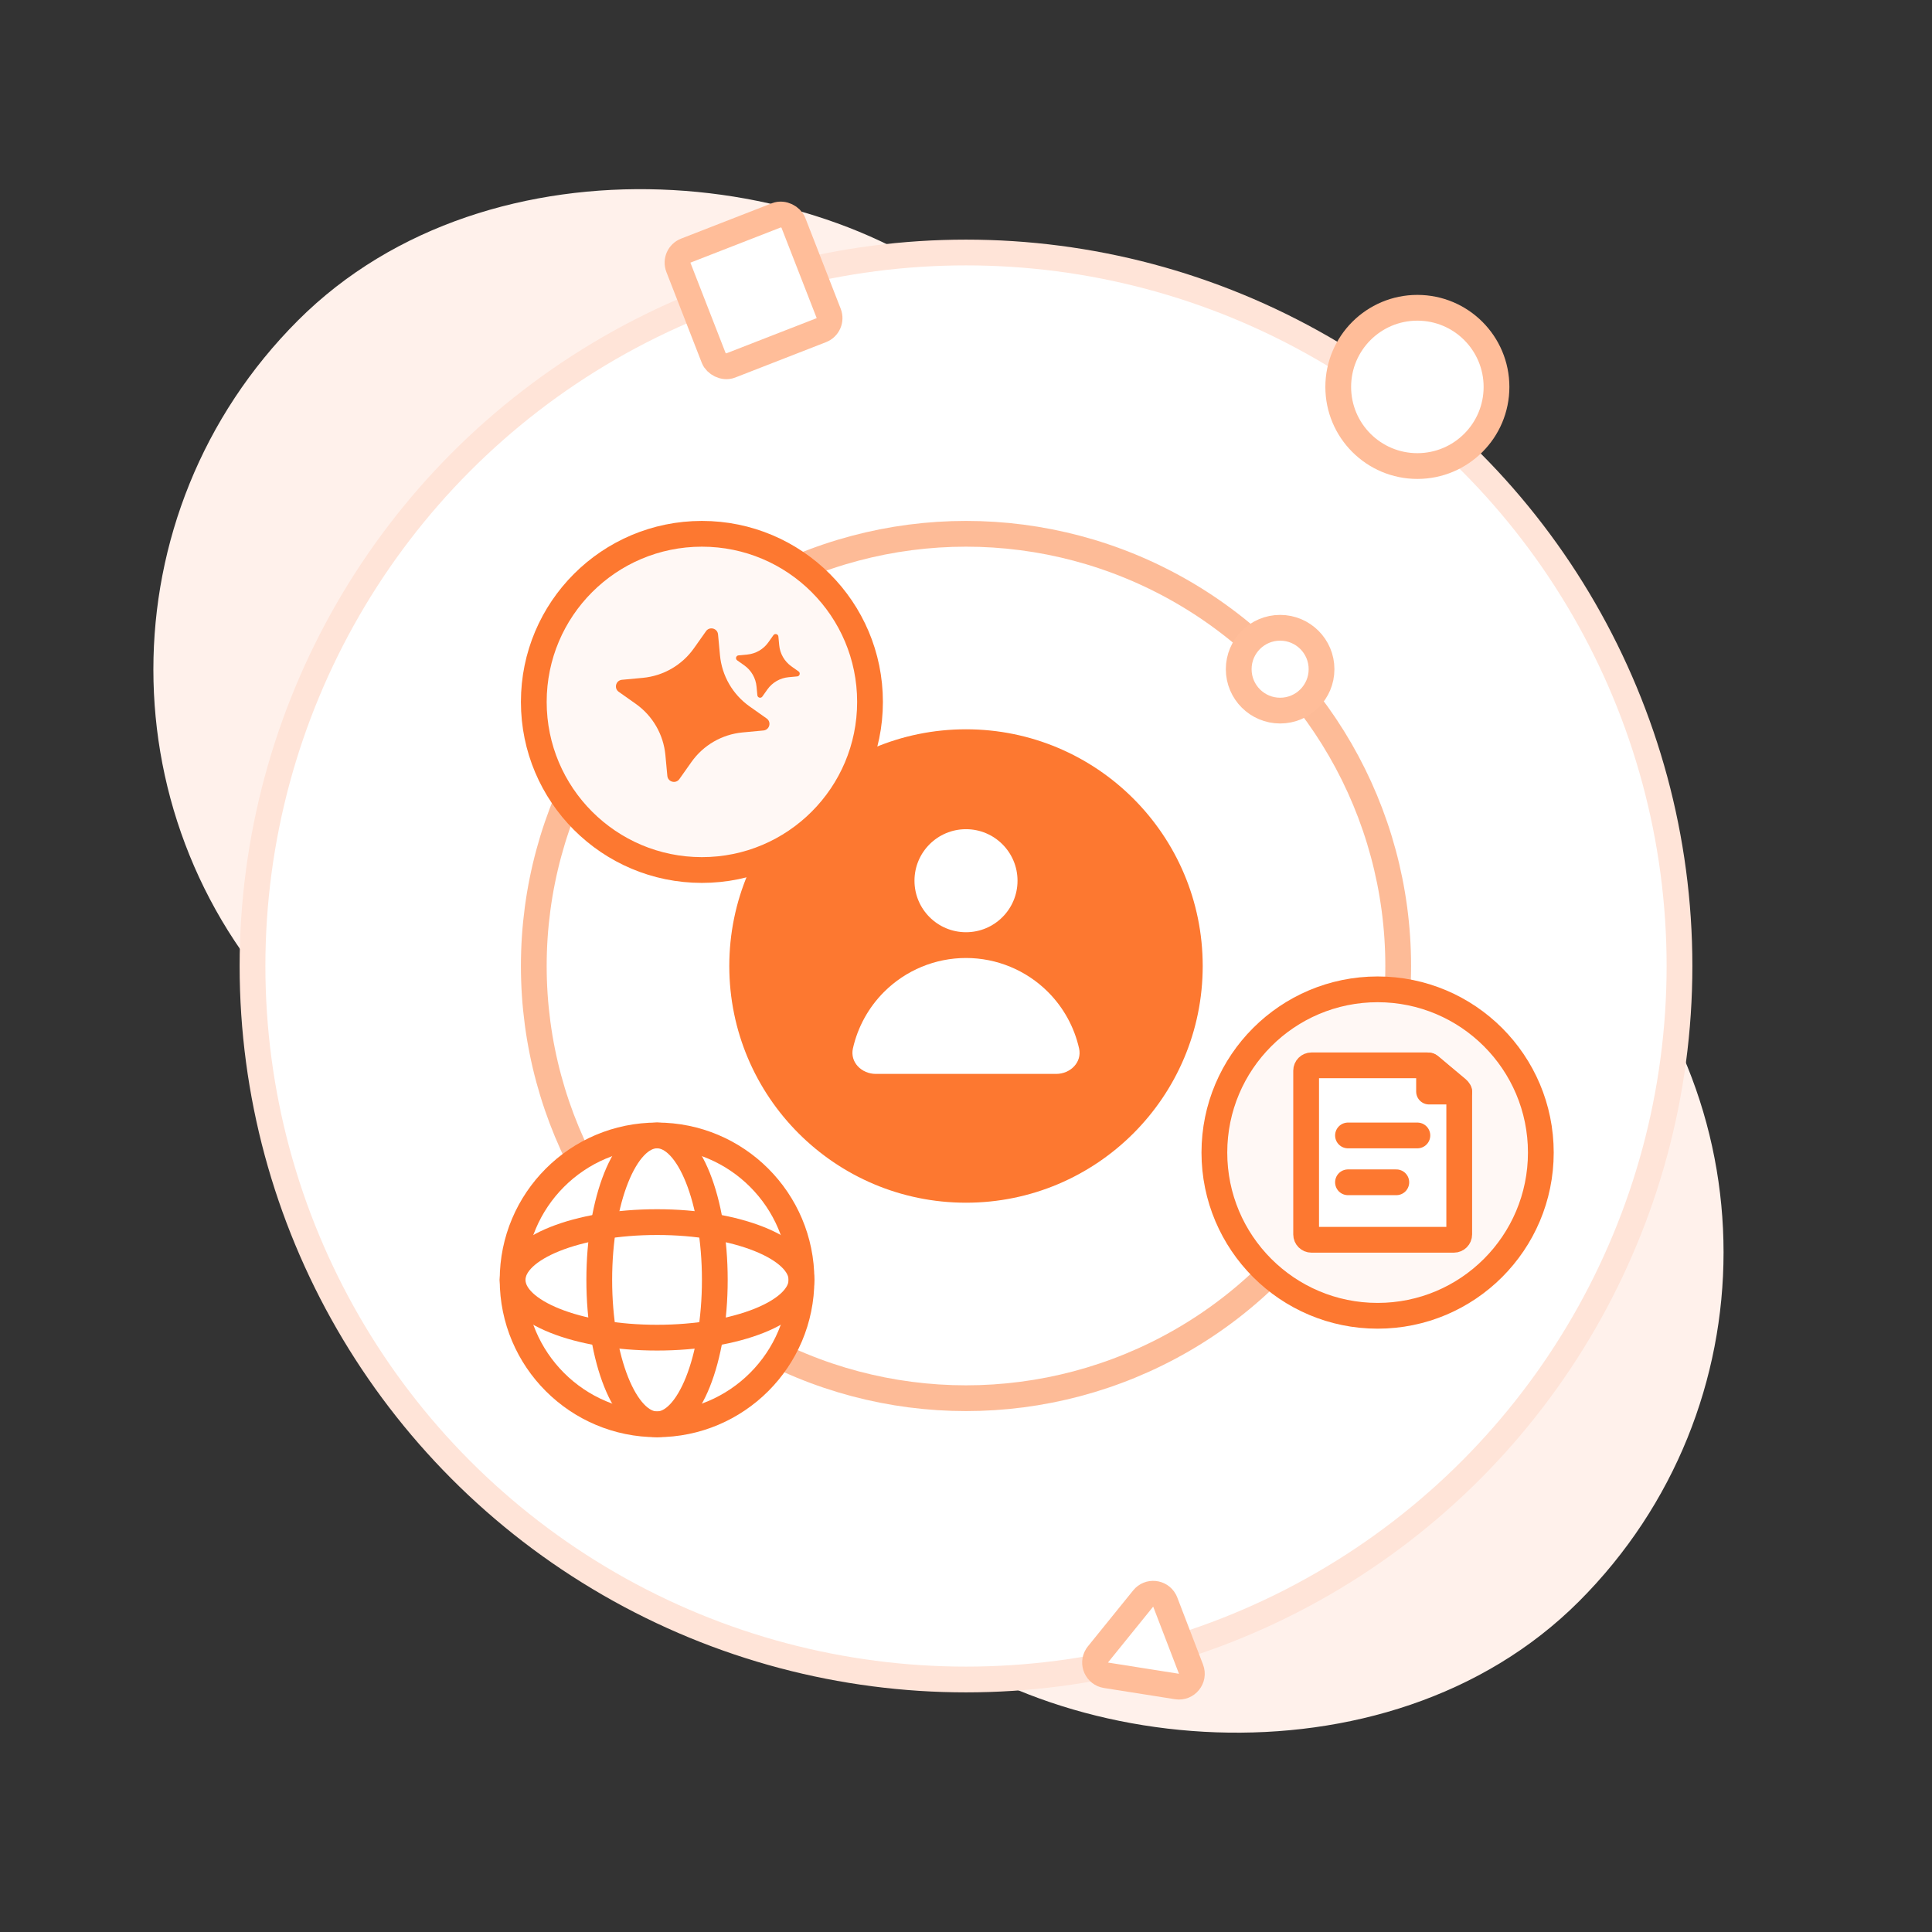
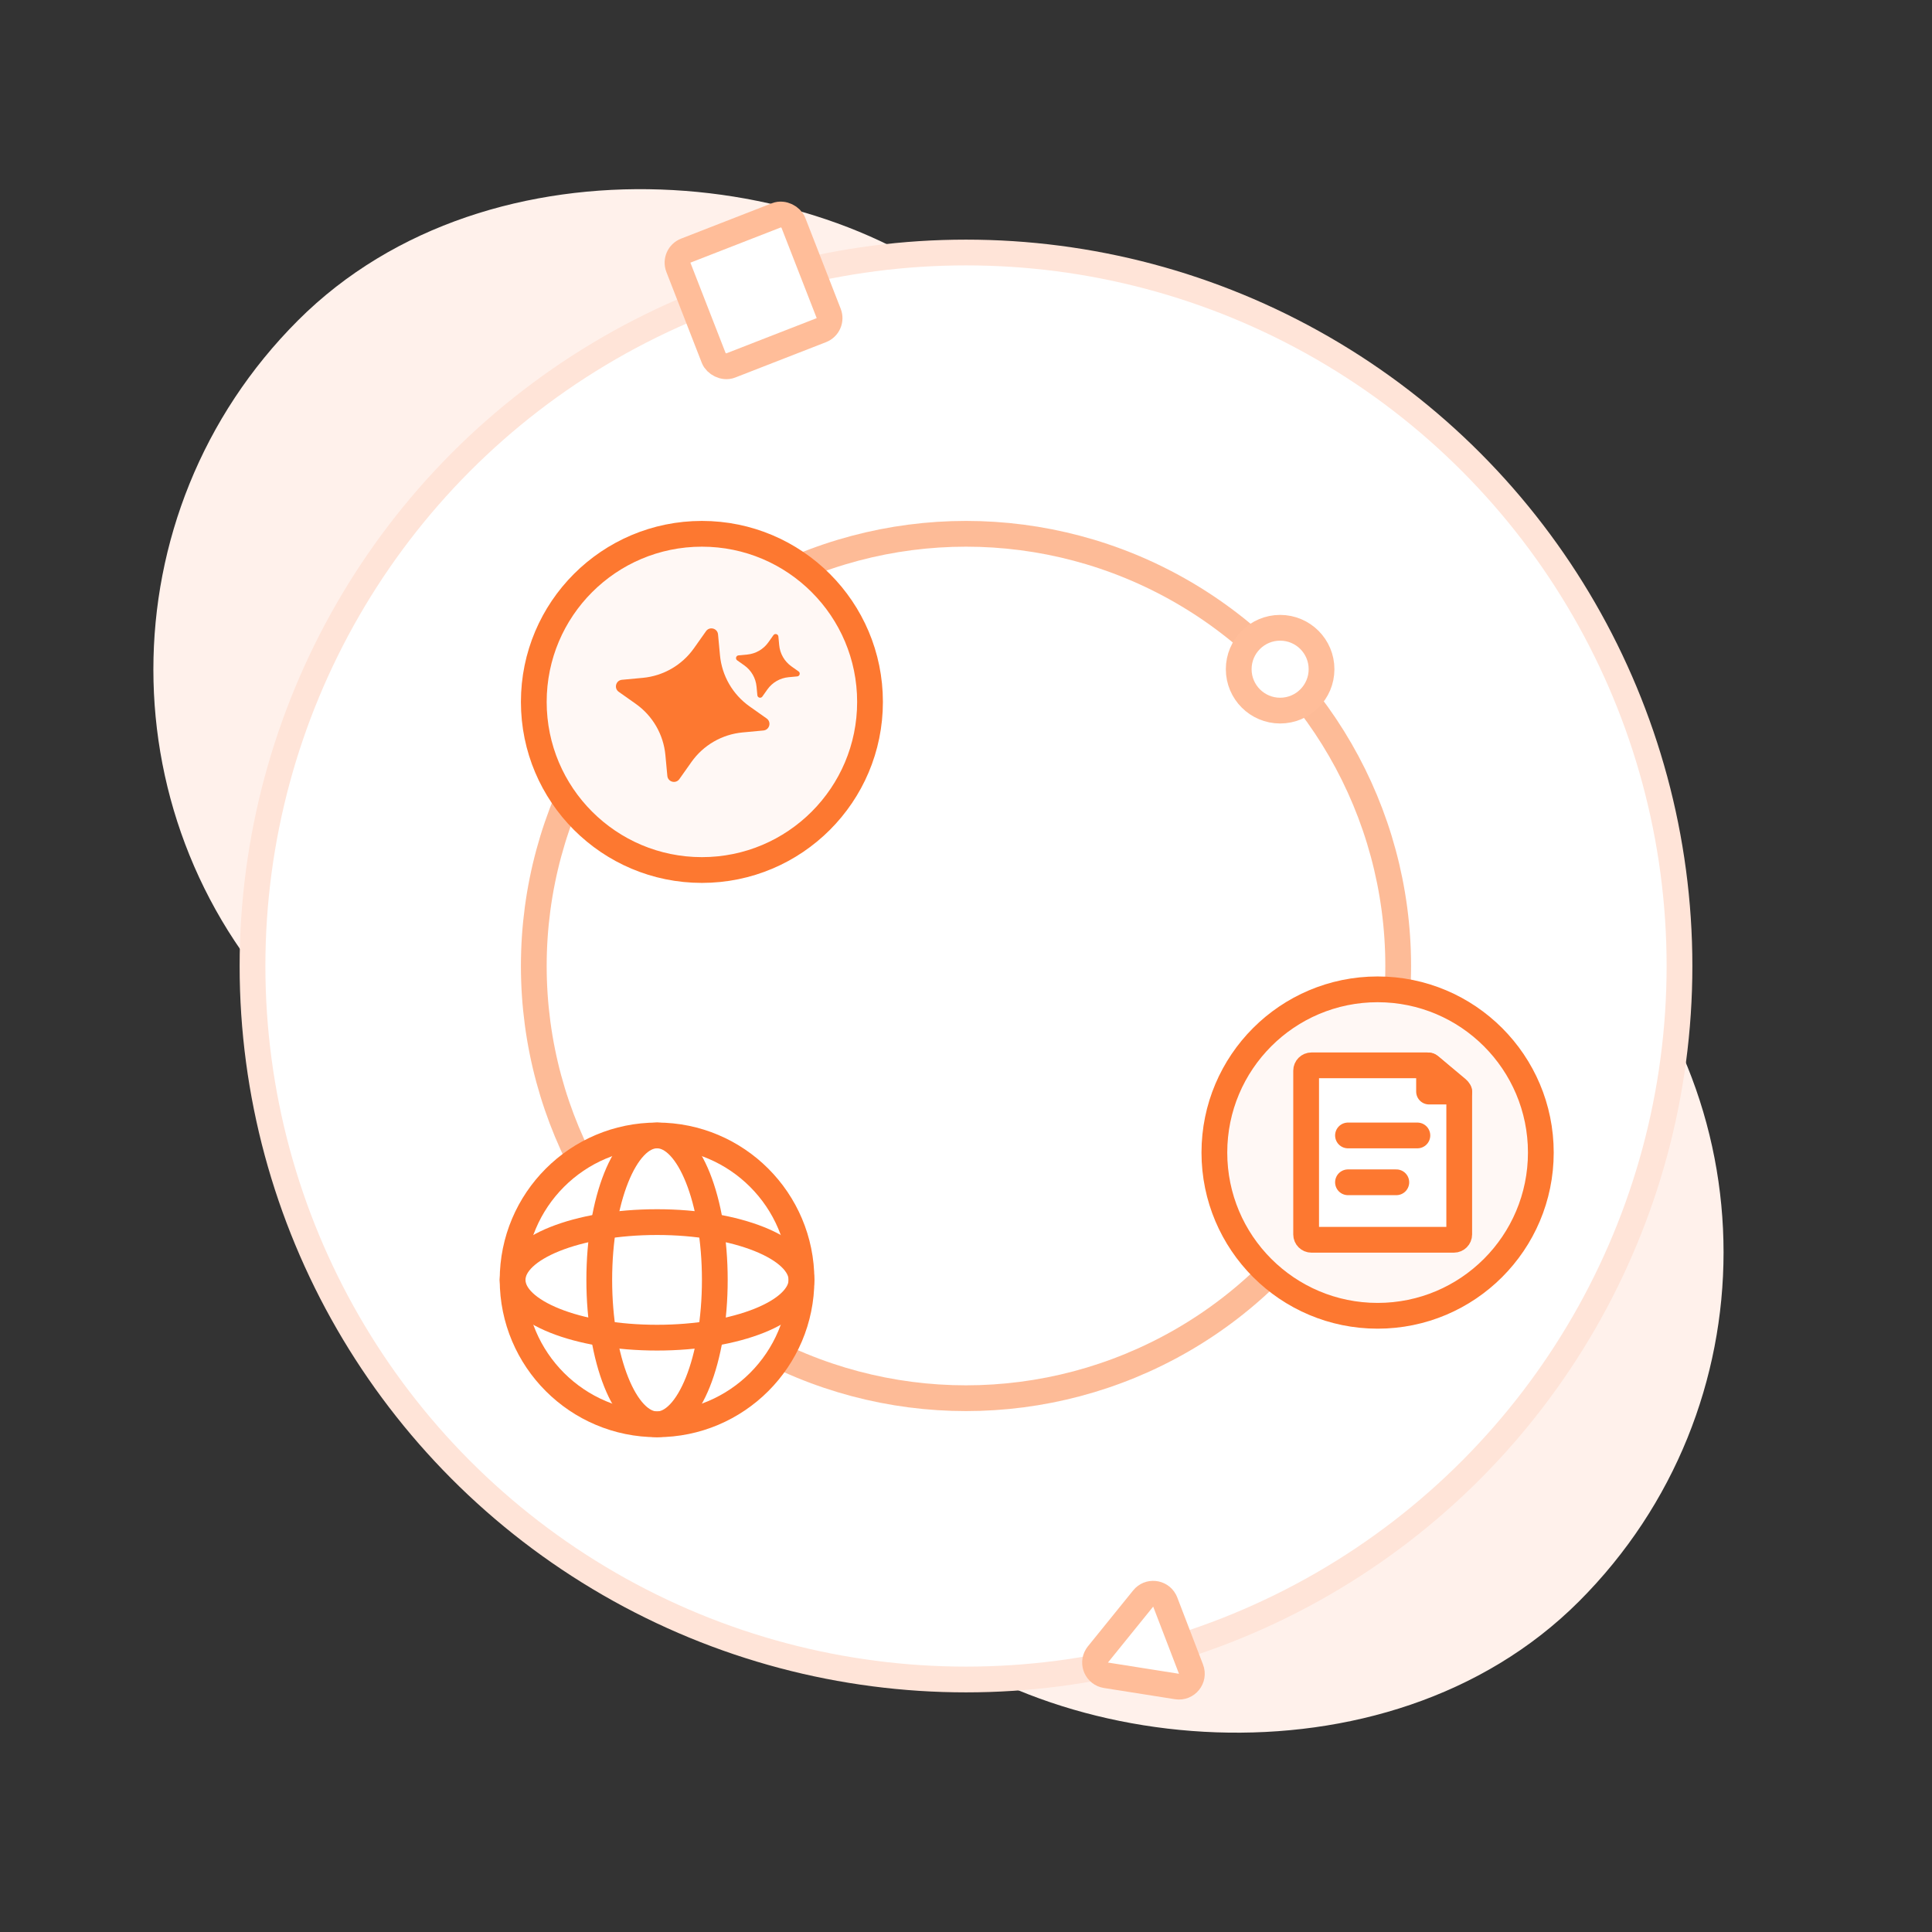
<svg xmlns="http://www.w3.org/2000/svg" width="150" height="150" viewBox="0 0 150 150" fill="none">
  <rect x="0" y="0" width="150" height="150" fill="#333333" stroke="none" />
  <g clip-path="url(#clip0_650_3091)">
    <rect x="149.693" y="97.231" width="76.658" height="140.652" rx="38.329" transform="rotate(135 149.693 97.231)" fill="#FFF1EB" />
    <circle cx="75" cy="75" r="55.395" fill="white" stroke="#FFE4D8" stroke-width="2" />
    <circle cx="75" cy="75" r="33.556" fill="white" stroke="#FD7830" stroke-opacity="0.5" stroke-width="2" />
-     <circle cx="75" cy="75" r="17.378" fill="#FD7830" stroke="#FD7830" stroke-width="2" />
    <circle cx="75" cy="68.378" r="4" fill="white" />
    <path d="M82 83.378C83.105 83.378 84.022 82.472 83.779 81.395C83.407 79.749 82.576 78.227 81.364 77.014C79.676 75.327 77.387 74.378 75 74.378C72.613 74.378 70.324 75.327 68.636 77.014C67.424 78.227 66.593 79.749 66.221 81.395C65.978 82.472 66.895 83.378 68 83.378L75 83.378H82Z" fill="white" />
    <circle cx="54.496" cy="54.496" r="13.052" fill="#FFF8F5" stroke="#FD7830" stroke-width="2" />
    <path d="M54.815 49.005C55.091 48.615 55.703 48.779 55.748 49.254L55.899 50.873C56.048 52.468 56.887 53.918 58.194 54.843L59.522 55.782C59.912 56.058 59.748 56.67 59.272 56.715L57.654 56.866C56.059 57.015 54.609 57.853 53.684 59.161L52.745 60.489C52.469 60.879 51.857 60.715 51.812 60.239L51.661 58.621C51.512 57.026 50.673 55.575 49.365 54.65L48.038 53.712C47.648 53.436 47.812 52.824 48.288 52.779L49.906 52.628C51.501 52.479 52.951 51.64 53.877 50.332L54.815 49.005Z" fill="#FD7830" />
    <path d="M60.047 49.316C60.161 49.155 60.416 49.223 60.434 49.42L60.497 50.092C60.559 50.753 60.907 51.355 61.449 51.739L62 52.129C62.162 52.243 62.094 52.497 61.897 52.516L61.225 52.578C60.563 52.64 59.961 52.988 59.577 53.531L59.188 54.082C59.073 54.243 58.819 54.175 58.801 53.978L58.738 53.306C58.676 52.645 58.328 52.043 57.786 51.659L57.235 51.27C57.073 51.155 57.141 50.901 57.338 50.883L58.01 50.82C58.672 50.758 59.274 50.41 59.657 49.867L60.047 49.316Z" fill="#FD7830" />
    <circle cx="106.957" cy="89.485" r="12.673" fill="#FFF8F5" stroke="#FD7830" stroke-width="2" />
    <path d="M101.408 83.127C101.408 82.898 101.593 82.713 101.821 82.713H110.803C110.9 82.713 110.994 82.747 111.068 82.809L113.146 84.545C113.24 84.623 113.294 84.74 113.294 84.862V95.843C113.294 96.071 113.109 96.256 112.88 96.256H101.821C101.593 96.256 101.408 96.071 101.408 95.843V83.127Z" fill="white" stroke="#FD7830" stroke-width="2" />
    <path d="M110.951 84.749V82.728L113.297 84.749H110.951Z" stroke="#FD7830" stroke-width="2" stroke-linecap="round" stroke-linejoin="round" />
    <path d="M104.657 88.156H110.045" stroke="#FD7830" stroke-width="2" stroke-linecap="round" stroke-linejoin="round" />
    <path d="M104.657 91.793H108.409" stroke="#FD7830" stroke-width="2" stroke-linecap="round" stroke-linejoin="round" />
    <path d="M51.013 110.584C57.206 110.584 62.227 105.564 62.227 99.37C62.227 93.176 57.206 88.155 51.013 88.155C44.819 88.155 39.798 93.176 39.798 99.37C39.798 105.564 44.819 110.584 51.013 110.584Z" fill="white" stroke="#FD7830" stroke-width="2" stroke-linejoin="round" />
    <path d="M51.013 103.856C57.206 103.856 62.227 101.848 62.227 99.37C62.227 96.893 57.206 94.884 51.013 94.884C44.819 94.884 39.798 96.893 39.798 99.37C39.798 101.848 44.819 103.856 51.013 103.856Z" stroke="#FD7830" stroke-width="2" stroke-linecap="round" stroke-linejoin="round" />
    <path d="M55.498 99.37C55.498 105.564 53.49 110.584 51.013 110.584C48.535 110.584 46.527 105.564 46.527 99.37C46.527 93.176 48.535 88.155 51.013 88.155C53.49 88.155 55.498 93.176 55.498 99.37Z" stroke="#FD7830" stroke-width="2" stroke-linecap="round" stroke-linejoin="round" />
-     <circle cx="110.044" cy="30.04" r="6.144" fill="white" stroke="#FFBD99" stroke-width="2" />
    <circle cx="99.389" cy="51.956" r="3.215" fill="white" stroke="#FFBD99" stroke-width="2" />
    <path d="M88.756 124.108C89.21 123.547 90.073 123.644 90.407 124.251L90.467 124.379L92.469 129.592C92.745 130.311 92.141 131.059 91.38 130.939L85.863 130.067C85.15 129.954 84.803 129.157 85.161 128.565L85.243 128.45L88.756 124.108Z" fill="white" stroke="#FFBD99" stroke-width="2" />
    <rect x="52.307" y="19.824" width="9.574" height="9.574" rx="1" transform="rotate(-21.29 52.307 19.824)" fill="white" stroke="#FFBD99" stroke-width="2" />
  </g>
  <defs>
    <clipPath id="clip0_650_3091">
      <rect width="150" height="150" fill="white" />
    </clipPath>
  </defs>
</svg>